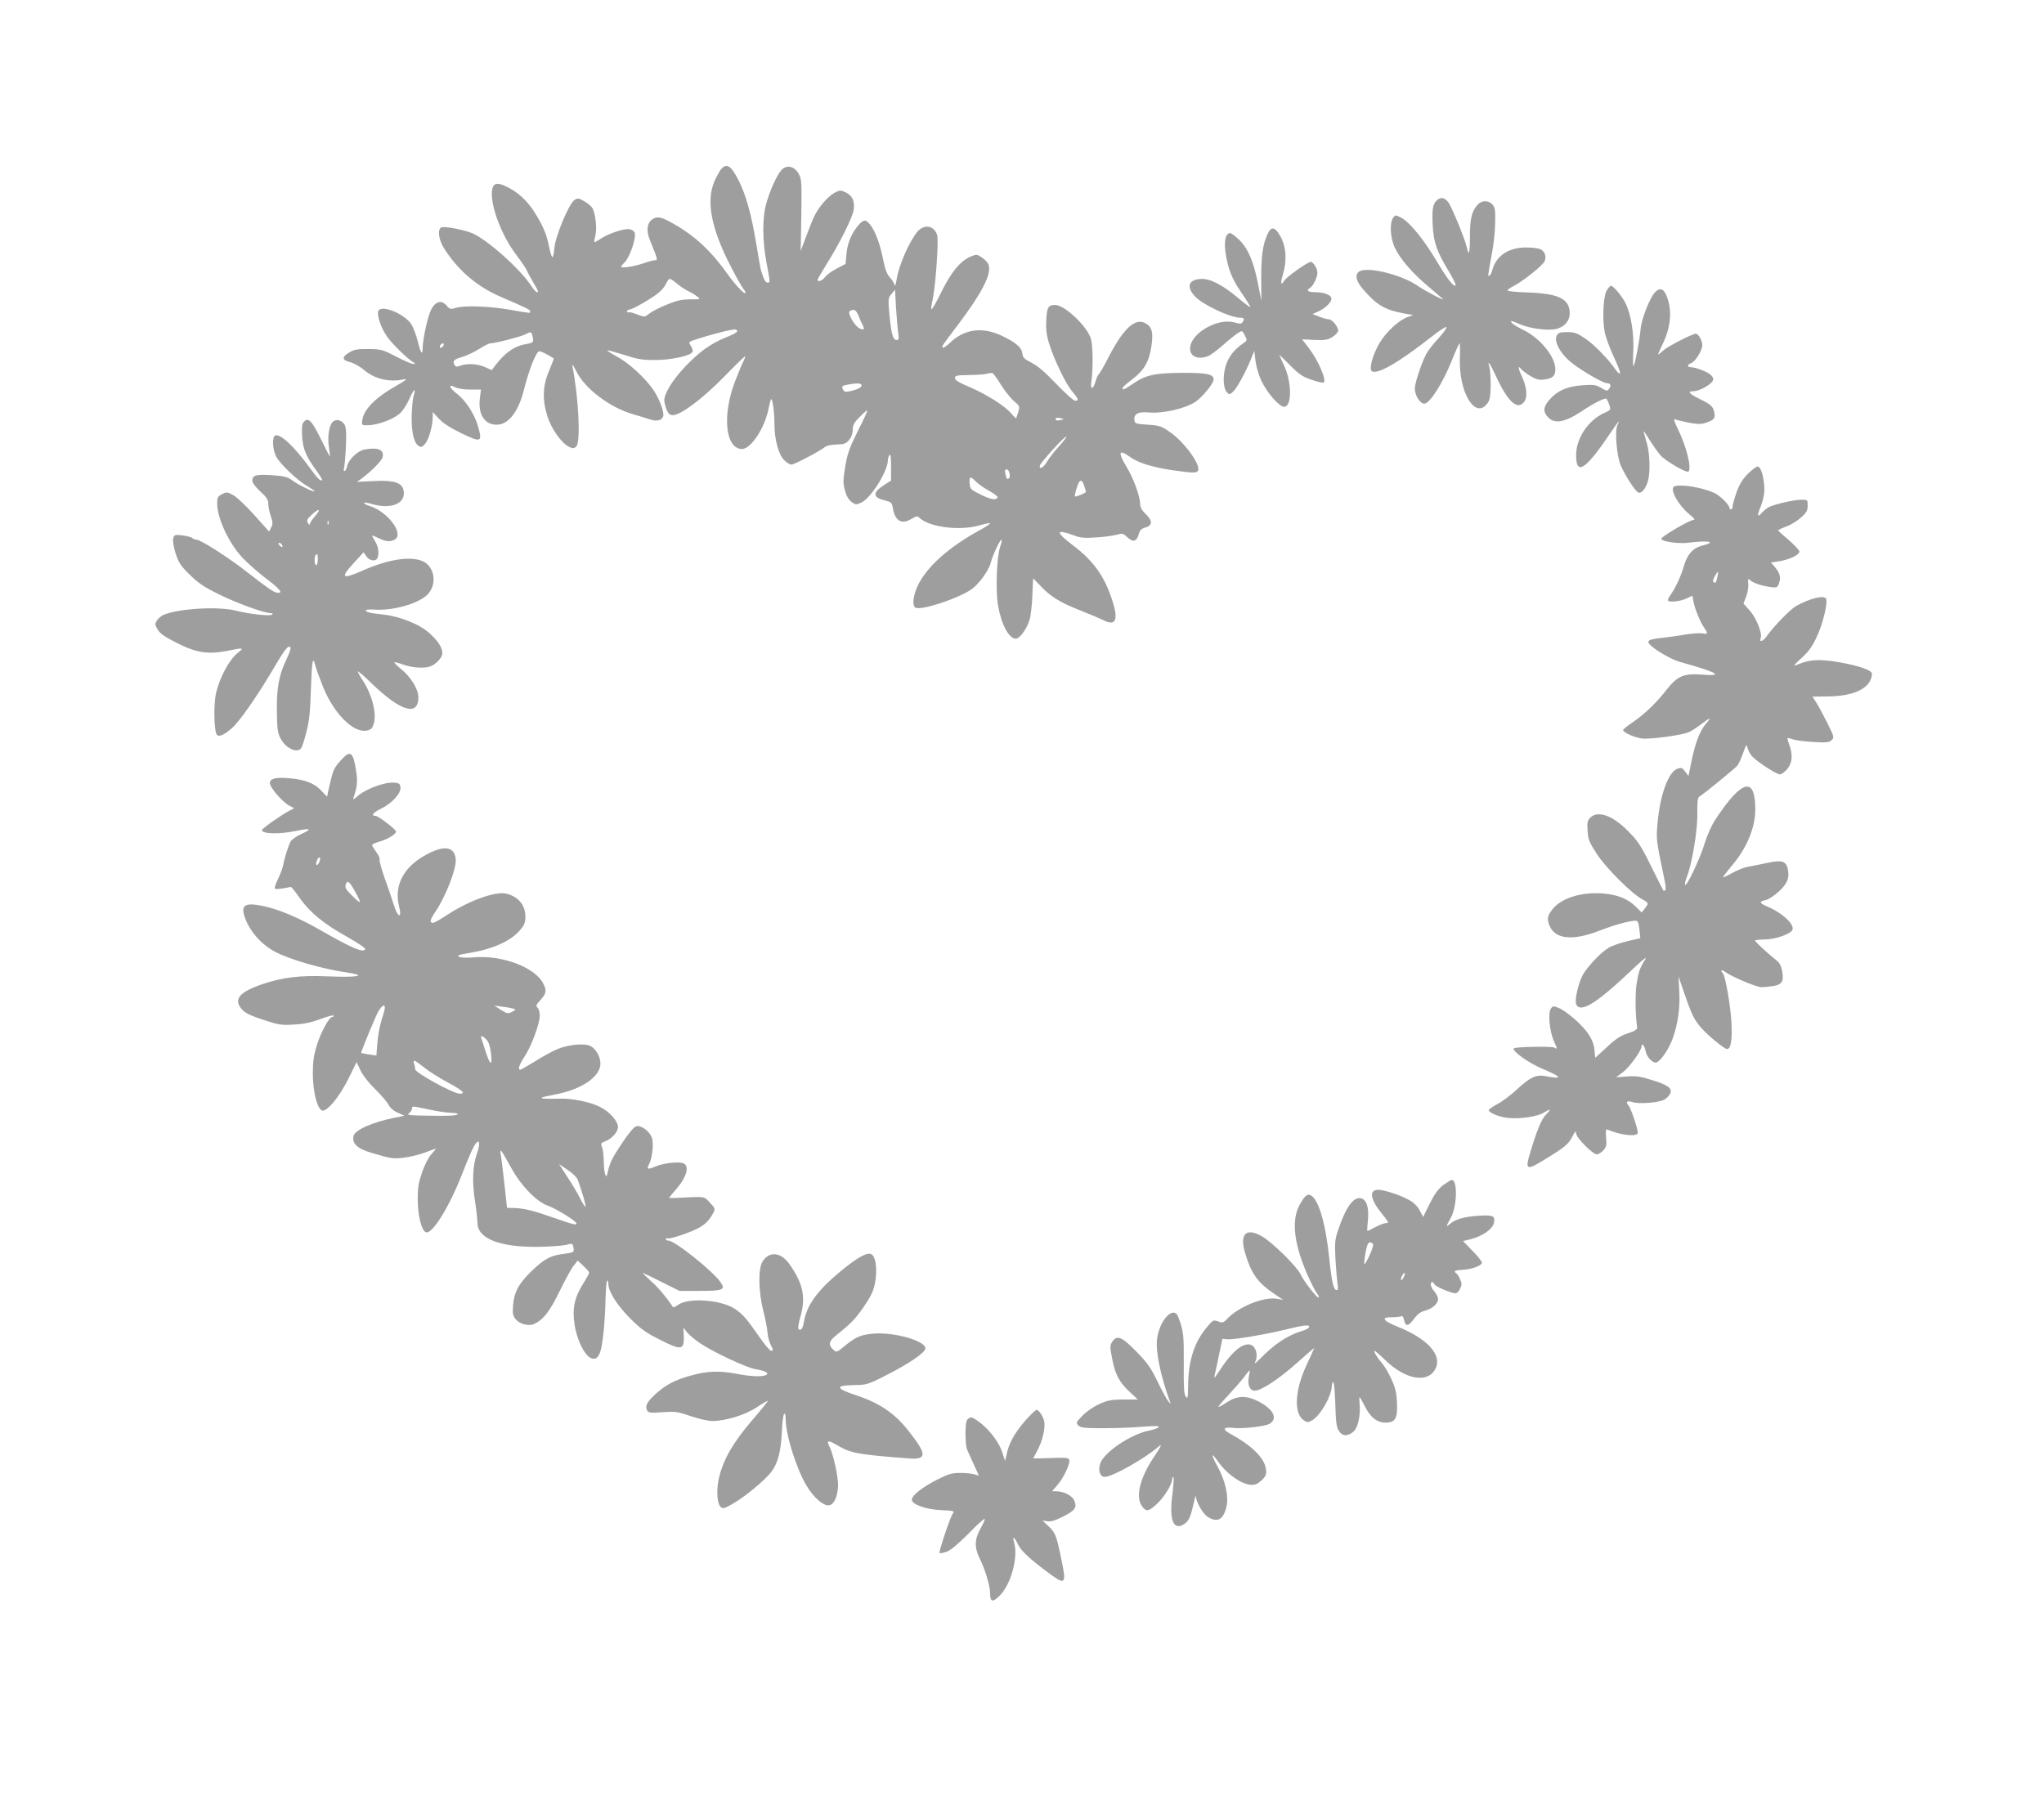
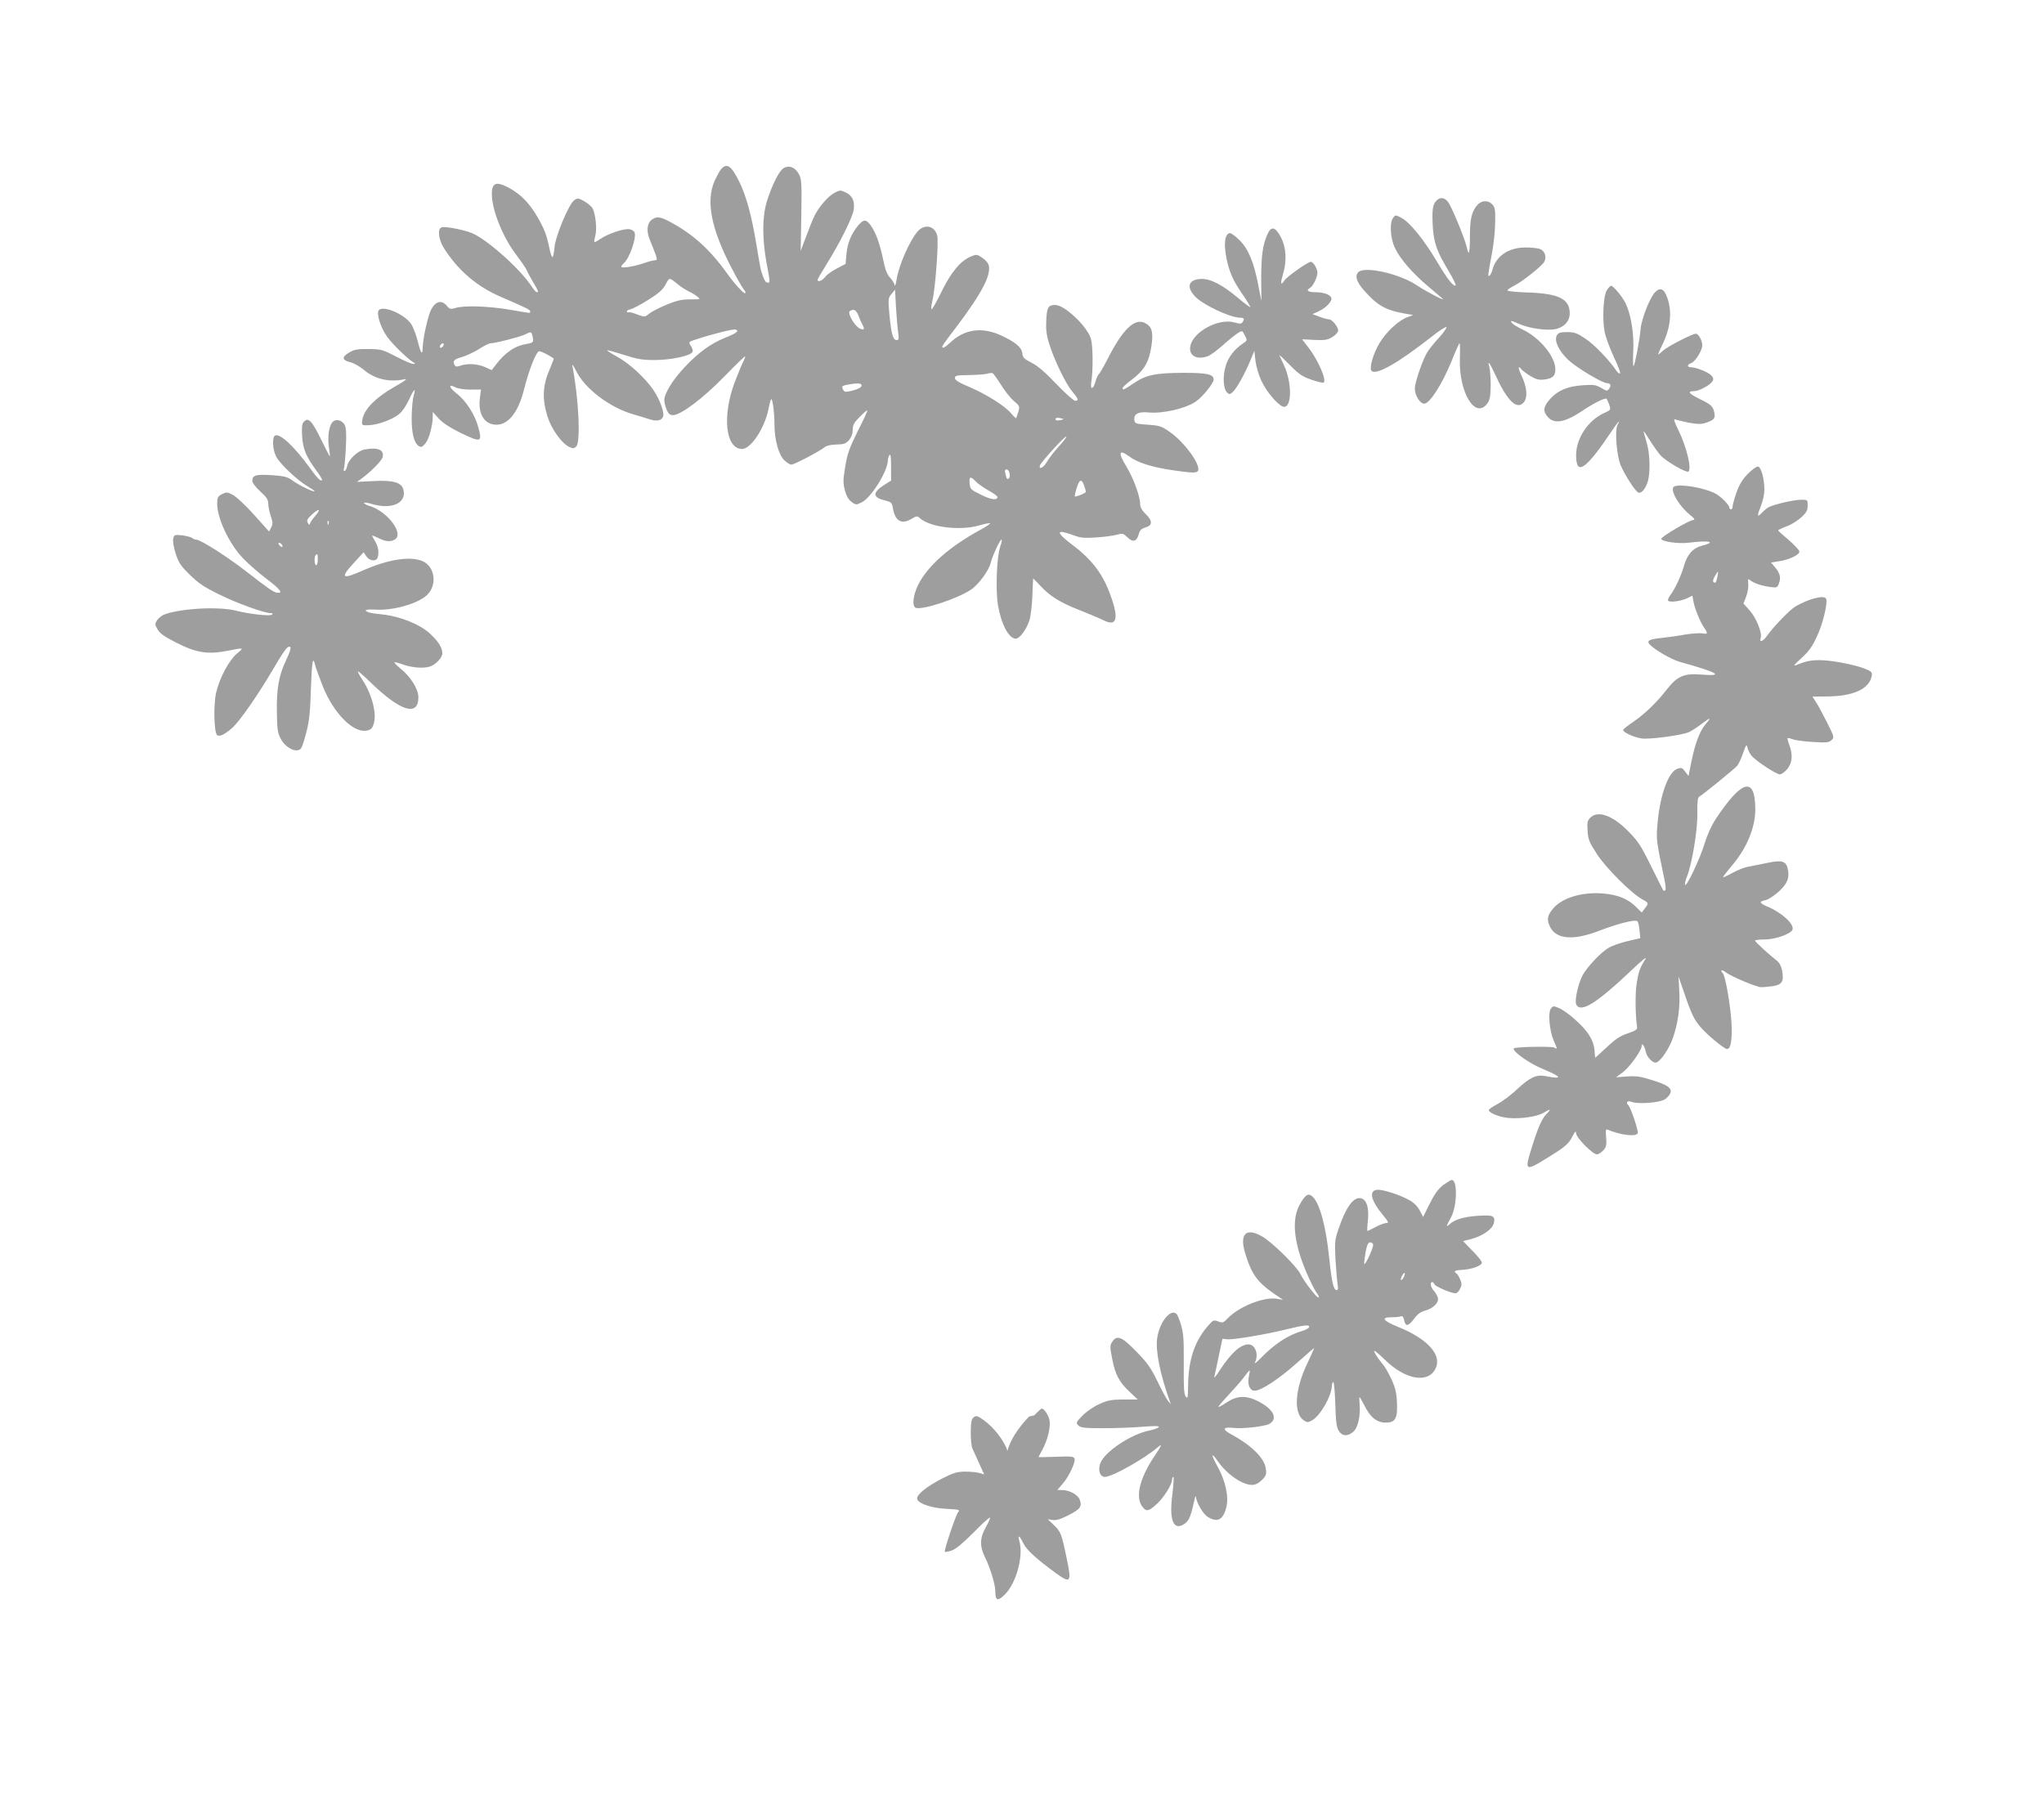
<svg xmlns="http://www.w3.org/2000/svg" version="1.0" width="1280pt" height="1136pt" viewBox="0 0 1280 1136" preserveAspectRatio="xMidYMid meet">
  <g transform="translate(0,1136) scale(0.1,-0.1)" fill="#9e9e9e" stroke="none">
    <path d="M4517 10302 c-9 -10 -28 -44 -42 -75 -56 -127 -21 -302 107 -547 33 -63 67 -123 76 -133 8 -9 13 -20 9 -23 -7 -7 -67 57 -114 124 -101 141 -201 234 -331 308 -82 47 -106 52 -139 29 -32 -23 -37 -74 -12 -131 11 -27 26 -66 34 -86 11 -34 11 -38 -4 -38 -9 0 -41 -8 -71 -19 -62 -21 -140 -33 -140 -21 0 4 7 13 16 21 35 29 81 159 68 193 -3 8 -16 17 -30 20 -29 8 -134 -26 -182 -59 -20 -14 -38 -23 -40 -21 -2 2 1 20 6 40 12 42 1 142 -19 174 -7 11 -30 30 -51 42 -35 20 -41 20 -61 7 -34 -22 -120 -229 -125 -299 -3 -32 -8 -58 -12 -58 -5 0 -14 26 -20 58 -17 81 -31 119 -78 199 -49 83 -102 137 -174 176 -80 43 -108 33 -108 -38 0 -98 66 -264 147 -373 36 -48 69 -96 73 -107 4 -11 22 -44 39 -73 34 -57 35 -62 22 -62 -4 0 -20 17 -33 38 -72 109 -275 290 -370 331 -52 22 -172 45 -193 37 -27 -10 -19 -77 16 -132 88 -138 206 -239 355 -303 164 -71 184 -81 184 -91 0 -13 13 -14 -132 11 -132 22 -283 27 -336 10 -30 -9 -36 -8 -56 16 -32 36 -69 26 -96 -26 -21 -41 -52 -182 -53 -238 -1 -52 -12 -38 -31 40 -10 39 -28 88 -41 107 -39 61 -176 120 -203 87 -17 -20 12 -110 53 -167 34 -47 125 -135 160 -157 18 -10 18 -12 3 -12 -10 -1 -58 20 -106 45 -84 44 -94 47 -173 48 -68 1 -91 -3 -119 -20 -51 -29 -50 -49 2 -62 24 -6 65 -29 91 -52 67 -55 156 -75 247 -56 26 6 12 -6 -55 -44 -128 -73 -200 -148 -207 -216 -3 -28 -2 -29 44 -27 59 3 149 37 189 71 18 14 45 55 61 90 30 68 45 79 28 21 -6 -19 -11 -77 -12 -129 -1 -102 14 -165 45 -184 15 -9 22 -6 42 18 22 28 45 112 45 168 l0 28 38 -42 c26 -28 69 -56 140 -91 125 -60 133 -57 107 38 -21 78 -78 167 -135 210 -48 37 -55 63 -10 40 17 -9 55 -15 96 -15 l66 0 -7 -55 c-12 -100 29 -165 105 -165 73 0 135 78 170 215 33 131 78 245 97 245 12 0 51 -19 91 -45 1 -1 -12 -35 -29 -76 -41 -95 -44 -181 -11 -286 25 -80 88 -168 136 -192 25 -11 30 -11 45 3 28 29 15 303 -25 506 -3 14 9 -3 26 -37 54 -109 212 -227 356 -268 32 -9 78 -23 102 -31 45 -15 76 -8 85 18 8 26 -22 107 -61 165 -53 78 -155 171 -233 212 -33 18 -59 35 -56 37 2 2 48 -11 103 -28 83 -27 115 -33 194 -33 102 0 228 27 237 52 3 7 -2 24 -11 37 -15 24 -15 25 32 40 110 36 236 67 249 62 23 -9 7 -22 -63 -50 -94 -38 -168 -92 -256 -185 -76 -81 -128 -165 -128 -208 0 -13 7 -39 14 -58 12 -27 21 -35 40 -35 49 0 186 103 320 240 70 72 130 130 132 128 2 -2 -3 -16 -10 -30 -8 -14 -32 -72 -54 -129 -81 -213 -59 -421 45 -421 56 0 143 133 166 253 6 32 14 59 17 59 9 0 20 -89 20 -163 0 -91 27 -187 61 -219 16 -16 36 -28 45 -28 18 0 179 85 208 109 11 10 39 16 74 17 47 1 59 5 79 28 15 18 23 40 23 64 0 29 8 45 42 79 23 24 45 43 49 43 4 0 -22 -57 -58 -127 -54 -109 -66 -143 -80 -225 -14 -85 -14 -104 -2 -149 9 -35 23 -59 41 -72 27 -20 29 -20 63 -4 60 29 165 196 165 265 0 9 5 24 10 32 7 10 10 -12 10 -72 l0 -88 -38 -24 c-79 -50 -80 -81 -1 -100 40 -10 44 -14 50 -46 13 -82 53 -107 115 -71 34 20 38 21 54 6 63 -57 248 -80 368 -47 39 12 72 18 72 14 0 -4 -28 -23 -62 -41 -194 -106 -328 -225 -388 -343 -33 -68 -40 -135 -15 -145 41 -15 258 56 344 113 47 30 114 121 125 169 10 42 58 145 67 145 5 0 1 -19 -7 -42 -22 -60 -30 -268 -15 -365 20 -121 68 -213 112 -213 25 0 68 59 86 117 8 26 16 95 18 153 2 58 4 106 5 107 0 1 21 -20 46 -47 62 -66 123 -104 251 -154 60 -24 122 -50 140 -59 93 -49 104 14 33 192 -44 108 -113 195 -220 275 -114 86 -111 106 10 61 36 -14 64 -16 135 -11 50 3 107 11 129 17 35 10 40 9 67 -17 35 -33 58 -26 71 23 6 22 16 32 40 39 46 13 47 41 3 84 -23 22 -35 43 -35 61 0 49 -41 163 -87 238 -53 88 -47 110 19 62 53 -39 138 -66 270 -86 125 -18 154 -19 161 -2 15 40 -88 180 -178 242 -51 36 -64 40 -137 45 -74 5 -81 7 -84 27 -6 39 23 56 85 50 90 -9 232 23 298 67 43 29 113 115 113 139 0 33 -40 42 -190 42 -175 -1 -233 -13 -310 -65 -62 -42 -70 -46 -70 -30 0 5 25 28 56 51 76 56 109 110 124 208 14 91 4 127 -42 149 -63 30 -136 -40 -227 -217 -28 -55 -56 -103 -61 -106 -5 -3 -14 -24 -20 -45 -14 -52 -34 -53 -26 -2 12 73 10 227 -2 269 -23 79 -165 213 -224 213 -44 0 -52 -15 -56 -94 -3 -57 1 -93 17 -145 31 -102 105 -256 146 -303 39 -47 43 -58 18 -58 -10 0 -62 47 -118 105 -69 73 -117 114 -155 133 -47 24 -55 33 -58 59 -4 38 -45 72 -137 114 -119 53 -228 37 -317 -49 -21 -20 -41 -33 -44 -29 -8 7 -10 4 99 148 145 194 201 302 190 363 -3 16 -20 37 -41 51 -33 23 -37 23 -71 9 -66 -27 -124 -97 -185 -221 -31 -64 -59 -113 -63 -110 -3 3 0 28 6 54 19 80 40 370 30 409 -18 62 -81 73 -124 23 -52 -63 -118 -214 -131 -304 -4 -27 -10 -41 -12 -30 -2 11 -15 32 -29 47 -18 19 -30 50 -42 110 -21 102 -47 173 -78 216 -30 40 -44 40 -78 1 -44 -53 -68 -111 -74 -178 l-6 -64 -55 -29 c-30 -15 -63 -39 -73 -53 -17 -23 -47 -34 -47 -17 0 4 27 50 59 102 82 131 159 287 167 335 8 55 -8 90 -50 110 -32 15 -36 15 -69 -2 -41 -21 -102 -92 -128 -148 -11 -22 -34 -80 -52 -129 l-33 -88 4 223 c3 202 2 227 -15 258 -23 44 -64 59 -97 37 -29 -18 -75 -113 -105 -212 -28 -93 -28 -232 -1 -379 24 -129 24 -125 6 -125 -12 0 -22 18 -40 74 -3 10 -17 88 -31 174 -29 175 -63 299 -107 387 -48 96 -76 116 -111 77z m-264 -729 c15 -12 42 -29 60 -38 18 -8 42 -23 54 -33 22 -17 21 -17 -45 -17 -53 0 -84 -7 -147 -33 -44 -18 -93 -43 -109 -56 -29 -23 -29 -23 -77 -5 -25 10 -49 16 -52 13 -3 -3 -8 -1 -11 4 -3 5 7 12 22 15 15 3 65 30 112 59 64 40 90 63 108 96 26 47 20 47 85 -5z m1372 -298 c5 -37 3 -45 -10 -45 -23 0 -33 37 -45 156 -9 103 -9 107 13 133 l22 27 6 -113 c4 -63 10 -134 14 -158z m-249 108 c8 -21 19 -46 24 -55 17 -30 12 -38 -15 -26 -33 15 -81 98 -63 110 25 15 39 8 54 -29z m-2042 -125 c10 -40 7 -45 -35 -52 -75 -12 -134 -52 -196 -133 l-24 -31 -42 19 c-47 21 -111 24 -153 9 -21 -8 -29 -8 -36 2 -16 26 -7 37 45 52 28 8 77 31 107 50 30 20 63 36 72 36 30 0 192 42 218 56 34 18 37 17 44 -8z m-556 -60 c-2 -6 -10 -14 -16 -16 -7 -2 -10 2 -6 12 7 18 28 22 22 4z m3491 -249 c24 -38 60 -84 81 -101 35 -30 37 -33 27 -67 -6 -20 -12 -38 -13 -40 -2 -2 -16 11 -31 29 -39 47 -156 121 -262 166 -66 28 -91 43 -91 56 0 16 10 18 88 19 48 1 98 4 112 8 14 4 30 6 35 4 6 -2 30 -35 54 -74z m-875 2 c8 -13 -14 -27 -62 -39 -38 -9 -44 -8 -53 9 -11 21 -6 24 41 32 46 8 69 7 74 -2z m1266 -216 c0 -1 -11 -5 -25 -7 -16 -3 -25 -1 -25 7 0 8 9 10 25 7 14 -2 25 -6 25 -7z m-29 -171 c-29 -31 -62 -74 -74 -95 -21 -37 -52 -54 -45 -25 4 19 159 189 166 182 2 -3 -19 -31 -47 -62z m-309 -169 c3 -14 1 -28 -4 -31 -12 -8 -14 -5 -22 29 -5 20 -3 27 8 27 7 0 16 -11 18 -25z m-211 -51 c13 -14 50 -39 81 -57 32 -17 57 -36 55 -42 -7 -20 -43 -14 -107 18 -61 30 -65 34 -68 70 -4 44 6 46 39 11z m678 -25 c6 -18 11 -35 11 -40 0 -6 -53 -29 -68 -29 -5 0 4 38 18 75 13 34 26 32 39 -6z" />
    <path d="M8996 10104 c-24 -24 -29 -57 -24 -157 6 -107 26 -163 100 -285 27 -46 47 -86 44 -89 -12 -12 -50 35 -117 148 -82 138 -170 246 -222 274 -38 20 -38 20 -53 1 -23 -32 -18 -127 11 -188 33 -70 111 -160 210 -243 44 -37 85 -72 90 -77 17 -17 -108 48 -162 85 -107 72 -327 122 -366 83 -24 -24 -13 -61 36 -116 80 -91 132 -121 243 -142 l64 -11 -35 -13 c-54 -18 -136 -94 -177 -164 -40 -68 -65 -157 -49 -173 29 -29 167 50 372 211 51 41 95 69 97 63 2 -6 -21 -39 -52 -72 -31 -33 -65 -77 -75 -97 -32 -63 -71 -182 -71 -215 0 -46 35 -99 62 -95 34 5 110 125 165 259 26 65 50 119 53 119 3 0 4 -43 2 -95 -7 -213 96 -384 172 -282 16 22 20 43 21 115 0 48 -4 101 -9 117 -14 47 6 18 44 -65 71 -154 131 -210 173 -159 25 31 19 95 -15 167 -24 51 -23 68 2 36 8 -8 33 -27 57 -41 34 -20 53 -24 84 -20 52 7 69 22 69 64 0 80 -98 199 -207 250 -29 14 -57 31 -64 39 -15 19 -9 18 47 -6 64 -28 174 -42 227 -31 54 13 87 50 87 99 0 89 -68 123 -257 130 -73 2 -133 8 -133 13 0 5 19 18 43 30 53 27 173 123 188 150 16 30 3 68 -27 79 -14 6 -54 10 -90 10 -108 0 -187 -54 -209 -143 -4 -15 -12 -30 -18 -34 -11 -7 -11 -5 18 152 9 50 18 131 18 181 2 78 -1 95 -17 113 -25 28 -67 27 -93 -1 -37 -42 -48 -88 -48 -200 0 -105 -7 -128 -20 -65 -12 52 -95 255 -117 282 -22 29 -49 32 -72 9z" />
    <path d="M7937 9893 c-30 -68 -39 -136 -39 -278 l1 -140 -19 97 c-27 143 -62 228 -117 283 -26 25 -52 45 -59 45 -39 0 -44 -87 -13 -203 17 -60 37 -101 80 -166 33 -47 59 -89 59 -94 0 -4 -35 21 -77 57 -99 83 -173 121 -231 119 -77 -3 -95 -46 -42 -106 46 -53 223 -137 287 -137 24 0 28 -7 14 -28 -7 -11 -16 -11 -49 -2 -98 30 -261 -57 -278 -148 -11 -60 41 -89 112 -62 15 6 57 37 93 69 36 32 78 66 93 75 27 17 27 17 43 -14 16 -31 16 -33 -7 -48 -59 -40 -97 -89 -113 -146 -19 -66 -15 -141 10 -165 13 -13 17 -12 35 4 24 21 77 117 111 199 l24 59 7 -62 c4 -35 20 -90 36 -124 37 -79 117 -169 146 -165 48 7 45 159 -5 264 -13 27 -25 54 -27 59 -3 6 26 -21 64 -60 58 -59 80 -74 136 -93 37 -13 71 -21 77 -18 20 13 -32 136 -92 215 l-43 56 78 -4 c66 -3 82 0 113 19 19 12 35 30 35 39 0 25 -38 71 -58 71 -9 0 -36 7 -59 16 l-44 17 38 17 c48 22 87 64 80 85 -9 21 -49 35 -103 35 -44 0 -57 12 -30 27 19 11 46 67 46 95 0 26 -26 68 -42 68 -18 0 -150 -93 -165 -117 -23 -35 -26 -21 -9 38 25 84 21 166 -11 230 -36 69 -62 76 -86 22z" />
    <path d="M10063 9543 c-23 -34 -30 -180 -14 -264 7 -32 32 -101 57 -154 25 -53 43 -99 39 -103 -4 -4 -15 4 -24 18 -43 64 -138 163 -193 199 -52 35 -68 41 -114 41 -44 0 -55 -4 -65 -21 -18 -34 14 -100 75 -156 53 -49 212 -143 240 -143 22 0 27 -15 13 -34 -12 -17 -15 -16 -51 5 -33 19 -47 21 -114 16 -95 -6 -156 -32 -205 -86 -43 -48 -47 -78 -12 -115 40 -43 106 -31 211 39 77 52 147 86 155 77 3 -4 11 -21 17 -38 10 -31 9 -32 -31 -50 -102 -46 -177 -159 -177 -265 0 -133 60 -92 225 154 39 58 55 75 34 35 -18 -34 -5 -192 20 -252 28 -65 92 -164 111 -171 19 -8 47 26 60 73 15 54 12 169 -6 232 -8 30 -18 64 -21 75 -3 11 12 -9 33 -44 22 -35 53 -80 71 -101 32 -37 165 -115 177 -103 20 20 -12 153 -63 258 -26 52 -32 74 -22 69 9 -4 47 -13 85 -21 54 -10 78 -11 105 -2 53 17 64 29 57 62 -8 42 -20 53 -92 88 -69 34 -80 49 -36 49 31 0 100 37 116 62 8 13 6 22 -8 37 -18 20 -95 51 -128 51 -24 0 -23 17 1 25 26 8 71 79 71 113 0 29 -24 72 -40 72 -22 0 -177 -80 -203 -104 -15 -14 -30 -26 -33 -26 -2 0 8 24 22 53 55 108 67 212 35 302 -20 58 -45 68 -78 33 -33 -36 -84 -167 -89 -228 -6 -69 -35 -222 -44 -233 -4 -4 -5 39 -2 95 5 113 -15 231 -49 300 -21 42 -76 108 -90 108 -5 0 -17 -12 -26 -27z" />
    <path d="M1900 8715 c-9 -10 -11 -38 -8 -88 5 -80 26 -129 90 -215 22 -30 37 -56 35 -59 -10 -9 -27 8 -83 85 -93 127 -179 207 -210 195 -21 -8 -18 -86 5 -132 23 -45 133 -150 196 -186 25 -15 45 -29 45 -31 0 -11 -101 38 -145 71 -24 18 -49 24 -124 29 -100 6 -121 0 -121 -36 0 -12 22 -40 50 -66 40 -36 50 -52 50 -77 0 -17 7 -52 16 -78 13 -38 13 -49 2 -71 l-13 -25 -95 106 c-52 58 -112 114 -133 124 -34 18 -39 18 -67 4 -26 -14 -30 -21 -30 -59 0 -93 75 -252 162 -343 33 -34 100 -93 149 -130 84 -63 106 -92 63 -85 -24 5 -53 25 -188 130 -116 91 -290 202 -316 202 -9 0 -21 5 -26 10 -6 6 -34 13 -62 17 -49 5 -51 4 -57 -20 -4 -16 2 -52 15 -94 19 -58 32 -78 89 -133 52 -52 90 -77 181 -122 111 -55 284 -118 324 -118 13 0 16 -3 10 -9 -11 -12 -141 3 -225 24 -108 28 -348 15 -451 -24 -15 -6 -34 -21 -44 -35 -15 -24 -15 -28 3 -58 14 -25 43 -46 119 -84 124 -63 194 -74 319 -50 106 21 105 21 58 -18 -50 -43 -107 -151 -129 -242 -18 -75 -14 -248 5 -267 14 -14 47 2 94 43 45 39 155 196 249 355 73 124 95 155 110 155 14 0 9 -23 -22 -88 -44 -93 -59 -178 -56 -322 1 -107 5 -131 24 -167 33 -63 110 -95 130 -55 6 9 20 55 32 102 17 67 23 124 27 267 6 172 12 209 27 146 4 -16 25 -74 47 -130 67 -169 190 -294 274 -279 27 5 36 13 45 42 21 61 -10 184 -68 272 -19 29 -33 55 -31 57 3 2 41 -31 85 -74 183 -177 294 -210 294 -88 0 51 -48 128 -110 178 -22 18 -40 36 -40 40 0 4 23 -2 51 -12 53 -20 129 -27 170 -14 36 11 79 56 79 82 0 36 -23 74 -77 124 -61 58 -186 108 -293 120 -41 4 -83 10 -92 14 -34 13 -18 20 37 17 115 -8 270 36 329 91 66 63 50 180 -29 213 -77 32 -213 11 -368 -57 -138 -61 -150 -51 -58 49 l58 63 17 -25 c19 -29 60 -35 70 -10 11 30 6 69 -14 102 -11 18 -20 35 -20 37 0 3 18 -4 40 -15 44 -22 72 -25 101 -10 62 34 -40 173 -153 210 -21 6 -38 15 -38 20 0 4 21 2 47 -6 126 -38 221 5 199 90 -11 44 -65 60 -185 53 l-106 -5 30 21 c60 45 126 111 131 134 12 46 -31 64 -116 47 -42 -9 -98 -63 -106 -103 -4 -17 -11 -31 -16 -31 -6 0 -7 7 -4 16 3 9 9 69 12 133 4 86 2 122 -8 141 -15 27 -52 38 -72 20 -24 -19 -36 -90 -27 -155 5 -33 8 -61 6 -63 -1 -1 -23 42 -49 95 -64 132 -86 154 -116 118z m71 -590 c-17 -20 -31 -41 -31 -48 0 -7 -6 -3 -12 7 -9 17 -5 25 26 54 47 43 59 34 17 -13z m86 -47 c-3 -8 -6 -5 -6 6 -1 11 2 17 5 13 3 -3 4 -12 1 -19z m-292 -129 c11 -17 -1 -21 -15 -4 -8 9 -8 15 -2 15 6 0 14 -5 17 -11z m225 -94 c0 -19 -4 -35 -10 -35 -11 0 -14 53 -3 63 11 12 13 8 13 -28z" />
    <path d="M10946 8393 c-35 -36 -53 -66 -72 -118 -13 -38 -24 -78 -24 -87 0 -10 -4 -18 -10 -18 -5 0 -10 4 -10 9 0 18 -53 72 -90 91 -69 35 -212 60 -254 44 -34 -13 20 -114 94 -176 31 -25 37 -34 23 -35 -27 -2 -203 -106 -200 -118 6 -18 109 -32 172 -24 129 16 178 5 82 -19 -56 -15 -91 -54 -112 -127 -18 -64 -57 -146 -86 -184 -10 -13 -16 -28 -13 -33 9 -13 86 -3 123 17 l29 14 7 -37 c8 -45 42 -127 67 -164 25 -36 23 -41 -11 -35 -15 3 -64 0 -107 -7 -43 -8 -108 -17 -144 -21 -81 -8 -99 -17 -81 -39 28 -33 134 -95 189 -111 241 -67 284 -92 138 -80 -111 9 -153 -9 -222 -98 -60 -77 -132 -147 -206 -198 -31 -21 -59 -43 -63 -49 -8 -13 62 -47 115 -55 50 -7 246 19 295 39 16 7 51 29 78 50 59 45 68 46 29 2 -37 -43 -66 -119 -90 -236 l-18 -90 -21 27 c-18 25 -23 27 -49 18 -56 -20 -108 -161 -124 -340 -9 -104 -9 -104 43 -353 8 -36 10 -65 5 -68 -5 -3 -10 -4 -11 -3 -2 2 -36 71 -77 153 -64 130 -83 159 -145 221 -96 98 -189 131 -236 84 -18 -18 -21 -30 -17 -83 3 -54 10 -71 59 -146 58 -89 217 -247 284 -283 40 -22 41 -24 15 -57 l-19 -25 -38 37 c-50 49 -112 74 -203 82 -130 11 -256 -26 -313 -93 -37 -44 -42 -68 -22 -112 37 -82 145 -92 308 -29 119 46 228 73 241 60 5 -5 11 -31 13 -57 l5 -49 -78 -18 c-44 -10 -98 -29 -120 -42 -49 -28 -137 -122 -165 -175 -28 -57 -50 -158 -38 -181 29 -54 129 9 353 222 55 52 91 82 81 65 -36 -57 -44 -80 -56 -155 -10 -63 -8 -204 3 -273 2 -14 -10 -23 -58 -39 -47 -15 -77 -35 -132 -87 -40 -36 -72 -66 -72 -66 -1 0 -3 22 -5 49 -3 32 -15 65 -36 97 -35 55 -137 145 -188 166 -32 14 -36 13 -49 -4 -19 -25 -9 -138 17 -199 25 -56 25 -57 4 -45 -18 9 -243 5 -253 -5 -14 -15 94 -93 179 -128 123 -51 131 -68 21 -46 -61 11 -95 -5 -181 -83 -37 -36 -93 -77 -124 -93 -30 -16 -54 -33 -52 -38 6 -19 73 -44 124 -48 77 -7 180 9 218 32 46 28 52 25 17 -10 -29 -29 -57 -97 -101 -244 -31 -103 -21 -108 89 -40 131 80 151 97 175 143 19 36 24 41 25 23 0 -27 104 -132 130 -132 9 0 27 11 40 25 19 21 22 32 18 80 -4 48 -3 55 11 49 82 -34 178 -45 187 -21 5 14 -42 155 -57 172 -21 22 -10 34 22 23 42 -15 174 -4 205 17 14 9 29 26 34 38 12 32 -16 52 -117 83 -68 22 -97 26 -154 22 l-69 -5 41 30 c42 31 119 137 119 164 0 27 19 2 26 -33 7 -37 47 -76 68 -68 28 11 80 89 102 153 33 96 46 193 40 296 l-5 90 38 -110 c45 -131 61 -163 104 -212 43 -49 145 -133 162 -133 24 0 33 55 28 161 -5 105 -38 296 -54 313 -19 21 -8 26 16 8 34 -27 195 -95 225 -95 14 0 47 3 73 7 57 9 69 29 57 96 -6 31 -17 51 -35 65 -42 32 -135 117 -135 124 0 3 28 7 63 7 68 1 161 35 172 61 13 34 -66 107 -157 145 -52 22 -54 32 -10 41 16 3 52 27 80 52 55 50 70 87 57 145 -11 48 -38 55 -131 35 -44 -9 -97 -20 -120 -24 -23 -4 -66 -22 -97 -39 -32 -18 -57 -29 -57 -26 0 4 25 36 55 72 93 108 147 238 147 352 0 210 -83 189 -248 -60 -26 -40 -53 -99 -69 -152 -28 -94 -116 -280 -123 -259 -2 6 3 29 12 50 32 82 67 291 65 394 -1 77 2 102 13 108 22 12 222 175 237 193 8 9 24 44 36 78 21 58 22 60 29 32 4 -16 17 -40 29 -52 33 -35 152 -112 173 -112 11 0 31 16 47 34 31 40 35 87 12 151 -8 21 -13 41 -11 42 2 2 16 -1 32 -7 15 -6 72 -14 126 -17 84 -5 101 -4 117 11 19 17 18 20 -29 114 -27 53 -58 111 -70 128 l-20 31 85 1 c172 0 274 48 287 132 3 20 -5 27 -52 45 -30 12 -103 29 -162 39 -111 18 -173 15 -235 -10 -50 -21 -49 -18 11 37 42 38 66 71 94 133 37 77 70 215 57 237 -15 23 -104 0 -188 -47 -36 -20 -139 -126 -186 -192 -22 -31 -46 -36 -35 -8 11 29 -27 124 -67 170 l-41 46 17 44 c10 25 15 61 13 80 -3 31 -2 34 12 22 22 -18 68 -34 122 -42 46 -6 48 -5 58 22 14 36 7 64 -25 102 l-25 29 46 7 c67 9 136 42 132 63 -2 9 -32 41 -68 72 -36 30 -65 57 -65 59 0 3 23 14 52 25 29 10 70 36 93 57 33 30 40 44 40 73 0 37 0 37 -42 37 -45 0 -169 -29 -203 -47 -11 -6 -29 -21 -39 -32 -32 -35 -35 -24 -10 37 14 35 23 76 23 107 -1 69 -20 139 -40 143 -9 1 -37 -19 -63 -45z m-191 -645 c-9 -39 -11 -42 -24 -34 -6 4 -4 17 7 36 22 38 25 38 17 -2z" />
-     <path d="M2137 6601 c-46 -51 -50 -61 -72 -153 l-17 -78 -37 39 c-42 45 -98 67 -192 76 -90 9 -129 0 -129 -30 0 -27 79 -119 122 -141 l30 -16 -31 -16 c-55 -30 -171 -112 -171 -121 0 -24 108 -27 209 -6 96 20 110 14 39 -18 -31 -14 -61 -35 -68 -47 -15 -29 -40 -108 -46 -145 -2 -16 -17 -56 -32 -88 -16 -32 -25 -60 -20 -63 5 -3 28 -2 51 2 23 5 45 8 49 9 4 0 29 -32 57 -72 63 -90 153 -162 299 -243 62 -35 111 -68 109 -74 -9 -26 -79 3 -278 117 -137 79 -268 134 -364 153 -109 22 -137 6 -114 -65 29 -91 106 -178 195 -224 96 -49 295 -106 447 -128 132 -20 70 -32 -123 -24 -173 7 -280 -6 -407 -49 -147 -50 -183 -96 -127 -159 18 -21 53 -38 132 -64 97 -32 115 -35 192 -30 61 3 109 13 168 35 45 17 82 26 82 21 0 -5 -5 -9 -10 -9 -19 0 -71 -95 -96 -177 -20 -65 -25 -103 -25 -180 1 -109 25 -209 55 -227 28 -17 110 80 170 202 l49 100 24 -51 c15 -32 50 -77 91 -117 37 -36 75 -80 84 -98 11 -21 33 -40 59 -51 l42 -19 -59 -12 c-138 -27 -250 -76 -260 -114 -11 -47 23 -80 111 -106 129 -38 138 -39 209 -30 39 5 99 20 134 34 34 13 62 23 62 21 0 -1 -13 -17 -29 -34 -17 -19 -41 -65 -58 -114 -23 -68 -28 -98 -27 -177 1 -98 25 -189 52 -198 39 -13 146 160 225 363 19 50 47 116 61 148 40 88 64 69 31 -24 -25 -69 -29 -173 -11 -288 9 -58 16 -121 16 -140 0 -99 142 -154 385 -150 71 1 147 7 168 12 43 11 44 11 49 -23 3 -23 0 -25 -61 -33 -83 -10 -124 -32 -203 -109 -79 -76 -109 -132 -115 -213 -4 -51 -2 -64 16 -87 25 -31 81 -46 116 -30 58 27 97 77 160 206 35 72 75 145 89 161 l24 30 36 -34 c20 -19 36 -38 36 -42 0 -4 -18 -37 -40 -72 -53 -84 -67 -154 -52 -253 18 -112 74 -214 118 -214 19 0 28 8 40 35 17 41 33 187 36 342 2 62 6 113 11 113 4 0 7 -10 7 -23 0 -45 53 -130 134 -212 67 -67 99 -91 183 -133 141 -72 158 -70 155 22 l-2 51 21 -28 c12 -15 48 -46 82 -69 82 -56 292 -154 347 -163 60 -10 88 -24 69 -36 -21 -13 -95 -11 -182 6 -111 21 -188 19 -290 -10 -100 -27 -160 -59 -225 -119 -50 -46 -64 -73 -50 -99 8 -16 19 -17 96 -12 80 6 94 4 176 -24 50 -17 110 -31 136 -31 83 0 208 38 279 86 36 24 67 42 69 40 2 -2 -44 -59 -102 -126 -114 -134 -174 -237 -202 -349 -19 -75 -15 -165 8 -188 15 -14 21 -13 75 18 76 42 208 152 245 203 40 55 58 124 64 246 2 58 9 109 14 114 7 7 10 -5 10 -31 0 -99 67 -312 132 -420 42 -71 104 -125 138 -121 31 4 52 45 58 114 4 52 -28 204 -54 255 -20 39 -8 41 46 9 88 -52 126 -59 446 -84 122 -10 122 23 -2 179 -85 106 -179 169 -322 216 -130 43 -135 62 -15 64 79 1 87 3 195 58 148 74 253 146 253 172 0 46 -183 100 -315 93 -84 -5 -121 -20 -193 -80 -45 -38 -49 -39 -67 -23 -34 31 -31 53 12 88 94 76 114 96 163 162 28 39 59 89 68 112 34 85 31 214 -5 237 -26 16 -87 -18 -194 -106 -148 -123 -213 -214 -230 -319 -7 -41 -17 -54 -33 -44 -5 3 -1 36 11 77 35 122 18 206 -65 326 -55 81 -130 89 -173 19 -27 -45 -24 -191 6 -307 12 -47 24 -106 26 -133 2 -26 11 -61 19 -77 18 -35 19 -40 3 -40 -7 1 -40 39 -73 87 -82 118 -101 139 -151 174 -84 58 -291 74 -357 27 -16 -11 -30 -18 -31 -16 -50 72 -89 119 -139 164 -34 31 -57 54 -52 52 6 -2 60 -28 120 -58 l110 -55 127 0 c145 0 162 7 132 52 -48 71 -288 263 -329 263 -8 0 -15 4 -15 10 0 5 6 7 14 4 7 -3 58 11 112 31 101 37 136 64 170 127 14 27 13 30 -20 65 -38 42 -24 40 -214 30 -23 -1 -42 0 -42 1 0 2 19 25 41 50 72 81 91 156 43 168 -34 9 -123 -2 -167 -21 -52 -22 -60 -19 -42 14 21 42 30 134 16 169 -17 40 -66 75 -96 68 -15 -4 -46 -40 -89 -105 -64 -95 -76 -120 -91 -186 -7 -27 -8 -28 -15 -10 -5 11 -9 48 -9 82 -1 34 -5 73 -11 88 -9 23 -7 27 18 36 43 16 82 59 82 91 0 36 -54 97 -114 126 -59 30 -176 54 -251 51 -80 -2 -119 0 -113 6 2 3 42 12 88 21 161 30 280 111 280 192 0 46 -31 99 -68 113 -40 16 -139 5 -202 -22 -30 -12 -93 -47 -139 -76 -47 -29 -89 -53 -93 -53 -17 0 -7 32 27 83 43 65 95 205 95 256 0 21 -6 44 -14 50 -12 10 -9 17 15 44 40 43 44 61 22 105 -50 103 -259 182 -437 166 -44 -4 -81 -2 -91 4 -15 8 -3 12 56 22 154 25 265 74 325 144 28 32 34 48 34 84 0 74 -44 127 -120 145 -68 16 -232 -43 -371 -134 -41 -27 -80 -49 -86 -49 -25 0 -21 19 14 70 65 97 133 272 127 330 -9 82 -78 89 -199 19 -131 -75 -188 -189 -156 -315 21 -82 -10 -71 -34 12 -8 27 -32 98 -54 158 -21 60 -37 115 -34 123 3 7 -7 29 -21 47 -14 19 -26 39 -26 43 0 5 19 14 43 21 52 14 107 47 107 64 -1 14 -111 98 -128 98 -31 0 -16 21 32 44 70 34 128 97 124 134 -3 23 -9 28 -37 30 -61 6 -182 -39 -235 -87 -20 -18 -27 -21 -23 -9 24 68 28 103 17 170 -18 120 -36 132 -93 69z m-134 -631 c-6 -22 -23 -38 -23 -21 0 17 12 41 20 41 5 0 6 -9 3 -20z m223 -198 c19 -34 31 -62 27 -62 -5 0 -28 20 -52 44 -34 34 -42 49 -36 65 10 32 22 23 61 -47z m184 -724 c0 -7 -9 -42 -21 -78 -11 -36 -23 -100 -26 -143 l-6 -78 -46 7 c-25 4 -47 8 -49 9 -3 3 49 132 95 236 24 53 53 79 53 47z m804 -5 c18 -5 17 -7 -7 -20 -25 -13 -31 -12 -70 12 l-42 27 50 -7 c28 -3 59 -9 69 -12z m-167 -195 c14 -16 23 -44 28 -87 9 -81 -6 -74 -35 16 -11 38 -24 74 -26 81 -9 20 11 14 33 -10z m-384 -179 c26 -21 90 -61 142 -89 94 -51 114 -70 74 -70 -39 0 -279 131 -279 153 0 7 -3 23 -7 36 -7 28 -2 26 70 -30z m28 -259 c52 -11 113 -20 137 -20 27 0 41 -4 37 -10 -4 -7 -65 -10 -165 -8 -138 2 -156 4 -139 15 10 8 19 21 19 29 0 18 -1 18 111 -6z m514 -371 c60 -108 157 -207 227 -231 51 -18 178 -96 178 -111 0 -12 -24 -6 -145 37 -123 43 -182 58 -243 60 l-47 1 -16 147 c-9 81 -19 164 -23 185 -8 48 0 37 69 -88z m413 -68 c30 -83 53 -164 48 -168 -2 -3 -17 19 -32 49 -14 29 -50 90 -80 135 l-53 82 54 -36 c30 -20 58 -48 63 -62z" />
    <path d="M9038 3938 c-32 -25 -54 -55 -85 -117 l-41 -83 -21 40 c-13 25 -36 49 -63 64 -58 34 -171 70 -205 66 -53 -6 -38 -68 39 -160 34 -42 36 -48 19 -48 -11 0 -41 -11 -67 -25 -26 -14 -49 -25 -51 -25 -2 0 -1 29 3 64 8 81 -7 132 -43 141 -47 11 -95 -55 -143 -198 -21 -61 -22 -80 -17 -185 4 -64 10 -134 13 -154 5 -26 3 -38 -5 -38 -20 0 -31 48 -47 199 -21 205 -60 346 -105 387 -27 24 -46 11 -81 -53 -54 -99 -34 -255 59 -458 20 -44 43 -88 52 -98 8 -9 12 -20 8 -23 -7 -8 -93 102 -113 146 -24 49 -178 201 -242 237 -98 56 -140 15 -106 -101 40 -134 77 -187 186 -261 l53 -36 -42 7 c-81 12 -236 -50 -306 -124 -26 -27 -31 -29 -59 -18 -28 10 -32 9 -64 -29 -84 -96 -123 -214 -124 -380 -1 -71 -2 -78 -15 -61 -11 14 -13 58 -12 205 1 182 -1 205 -35 294 -28 73 -117 -20 -132 -138 -10 -76 19 -222 79 -390 l7 -20 -17 20 c-9 11 -39 66 -66 122 -42 86 -63 117 -133 188 -91 94 -122 106 -151 61 -15 -22 -15 -32 0 -107 18 -97 45 -148 112 -209 l48 -45 -90 0 c-77 -1 -99 -5 -151 -29 -34 -15 -81 -47 -105 -72 -41 -42 -42 -45 -26 -62 15 -14 38 -17 155 -17 75 0 186 4 246 9 78 6 107 6 102 -2 -3 -6 -31 -16 -61 -22 -115 -24 -276 -132 -304 -203 -17 -45 -3 -87 28 -87 46 0 250 115 334 188 27 24 20 6 -22 -56 -97 -143 -125 -266 -73 -324 23 -27 38 -22 88 24 44 41 94 121 94 153 0 8 4 15 8 15 4 0 1 -48 -6 -107 -22 -163 6 -233 74 -188 28 18 40 44 59 130 7 33 13 52 14 42 2 -36 45 -110 75 -128 61 -37 96 -18 116 63 16 63 -6 165 -56 254 -41 74 -41 94 1 34 57 -83 154 -150 215 -150 22 0 41 10 62 30 27 27 30 36 25 71 -9 68 -89 147 -226 221 -48 27 -40 42 20 35 60 -7 202 9 230 26 54 33 22 94 -75 142 -74 37 -131 34 -195 -9 -28 -19 -51 -31 -51 -27 0 4 29 38 65 76 36 39 80 89 97 112 17 24 33 42 34 40 1 -1 -1 -18 -5 -37 -11 -51 5 -90 36 -90 41 0 152 73 266 175 59 53 107 94 107 92 0 -2 -21 -48 -46 -102 -76 -160 -84 -308 -19 -351 22 -14 26 -14 53 1 51 30 120 151 122 212 0 12 4 24 9 27 5 3 10 -58 13 -137 3 -115 8 -147 22 -169 22 -34 55 -36 91 -5 29 25 46 101 39 175 -2 23 -2 42 0 42 2 0 16 -25 32 -56 36 -72 77 -104 132 -104 60 0 75 27 70 127 -3 62 -10 92 -36 148 -18 39 -43 81 -56 95 -29 33 -58 80 -49 80 4 0 32 -24 63 -54 129 -127 271 -153 319 -59 44 85 -48 188 -235 263 -94 38 -109 60 -40 60 24 0 51 2 59 6 10 3 16 -4 20 -25 9 -41 26 -39 62 9 20 28 41 44 68 51 53 14 90 52 81 82 -3 12 -15 31 -25 43 -20 21 -26 54 -10 54 5 0 11 -6 14 -14 6 -14 105 -56 132 -56 8 0 21 12 28 28 12 23 12 32 1 59 -7 17 -18 34 -24 38 -21 13 -8 20 39 22 58 3 121 26 121 45 0 8 -26 41 -59 74 l-59 61 48 12 c74 19 137 63 145 101 10 46 -5 52 -104 45 -86 -6 -141 -23 -173 -52 -24 -22 -23 -14 7 39 40 72 44 238 6 238 -5 0 -29 -15 -53 -32z m-442 -366 c7 -5 1 -28 -18 -71 -16 -35 -31 -61 -34 -58 -3 2 1 34 7 71 12 63 21 75 45 58z m194 -212 c-6 -12 -14 -19 -17 -17 -2 3 1 15 7 27 6 12 14 19 17 17 2 -3 -1 -15 -7 -27z m-592 -312 c-3 -7 -22 -18 -44 -24 -89 -26 -174 -82 -263 -174 -24 -25 -39 -35 -32 -23 25 49 2 113 -41 113 -49 0 -109 -54 -178 -160 -31 -48 -40 -57 -34 -35 4 17 17 75 28 130 l21 100 30 -3 c39 -4 241 30 370 62 115 28 148 31 143 14z" />
-     <path d="M6444 2488 c-73 -77 -118 -149 -135 -215 l-15 -63 -18 55 c-20 63 -84 146 -148 192 -39 28 -48 30 -63 19 -14 -10 -18 -29 -19 -93 0 -44 4 -91 11 -104 6 -13 25 -55 42 -93 l31 -68 -28 8 c-15 5 -55 9 -88 9 -53 0 -74 -6 -149 -44 -91 -47 -155 -97 -155 -124 0 -29 88 -61 183 -65 80 -4 87 -6 74 -21 -15 -18 -90 -241 -83 -248 2 -3 22 1 43 8 26 9 69 45 136 112 53 55 100 97 103 94 3 -3 -8 -29 -25 -59 -39 -69 -40 -120 -5 -191 31 -61 64 -169 64 -212 0 -59 15 -64 60 -19 71 70 117 240 91 332 -13 45 0 39 24 -11 20 -42 80 -97 206 -189 91 -66 98 -57 65 98 -31 149 -36 163 -81 206 l-37 35 31 -5 c23 -3 50 5 97 29 76 39 88 55 73 97 -11 33 -66 62 -115 62 l-26 0 32 37 c40 45 84 138 76 160 -5 13 -23 15 -116 11 -61 -2 -110 -3 -110 -2 0 1 11 21 24 45 33 59 54 146 45 187 -6 31 -34 72 -48 72 -4 0 -25 -19 -47 -42z" />
+     <path d="M6444 2488 c-73 -77 -118 -149 -135 -215 c-20 63 -84 146 -148 192 -39 28 -48 30 -63 19 -14 -10 -18 -29 -19 -93 0 -44 4 -91 11 -104 6 -13 25 -55 42 -93 l31 -68 -28 8 c-15 5 -55 9 -88 9 -53 0 -74 -6 -149 -44 -91 -47 -155 -97 -155 -124 0 -29 88 -61 183 -65 80 -4 87 -6 74 -21 -15 -18 -90 -241 -83 -248 2 -3 22 1 43 8 26 9 69 45 136 112 53 55 100 97 103 94 3 -3 -8 -29 -25 -59 -39 -69 -40 -120 -5 -191 31 -61 64 -169 64 -212 0 -59 15 -64 60 -19 71 70 117 240 91 332 -13 45 0 39 24 -11 20 -42 80 -97 206 -189 91 -66 98 -57 65 98 -31 149 -36 163 -81 206 l-37 35 31 -5 c23 -3 50 5 97 29 76 39 88 55 73 97 -11 33 -66 62 -115 62 l-26 0 32 37 c40 45 84 138 76 160 -5 13 -23 15 -116 11 -61 -2 -110 -3 -110 -2 0 1 11 21 24 45 33 59 54 146 45 187 -6 31 -34 72 -48 72 -4 0 -25 -19 -47 -42z" />
  </g>
</svg>